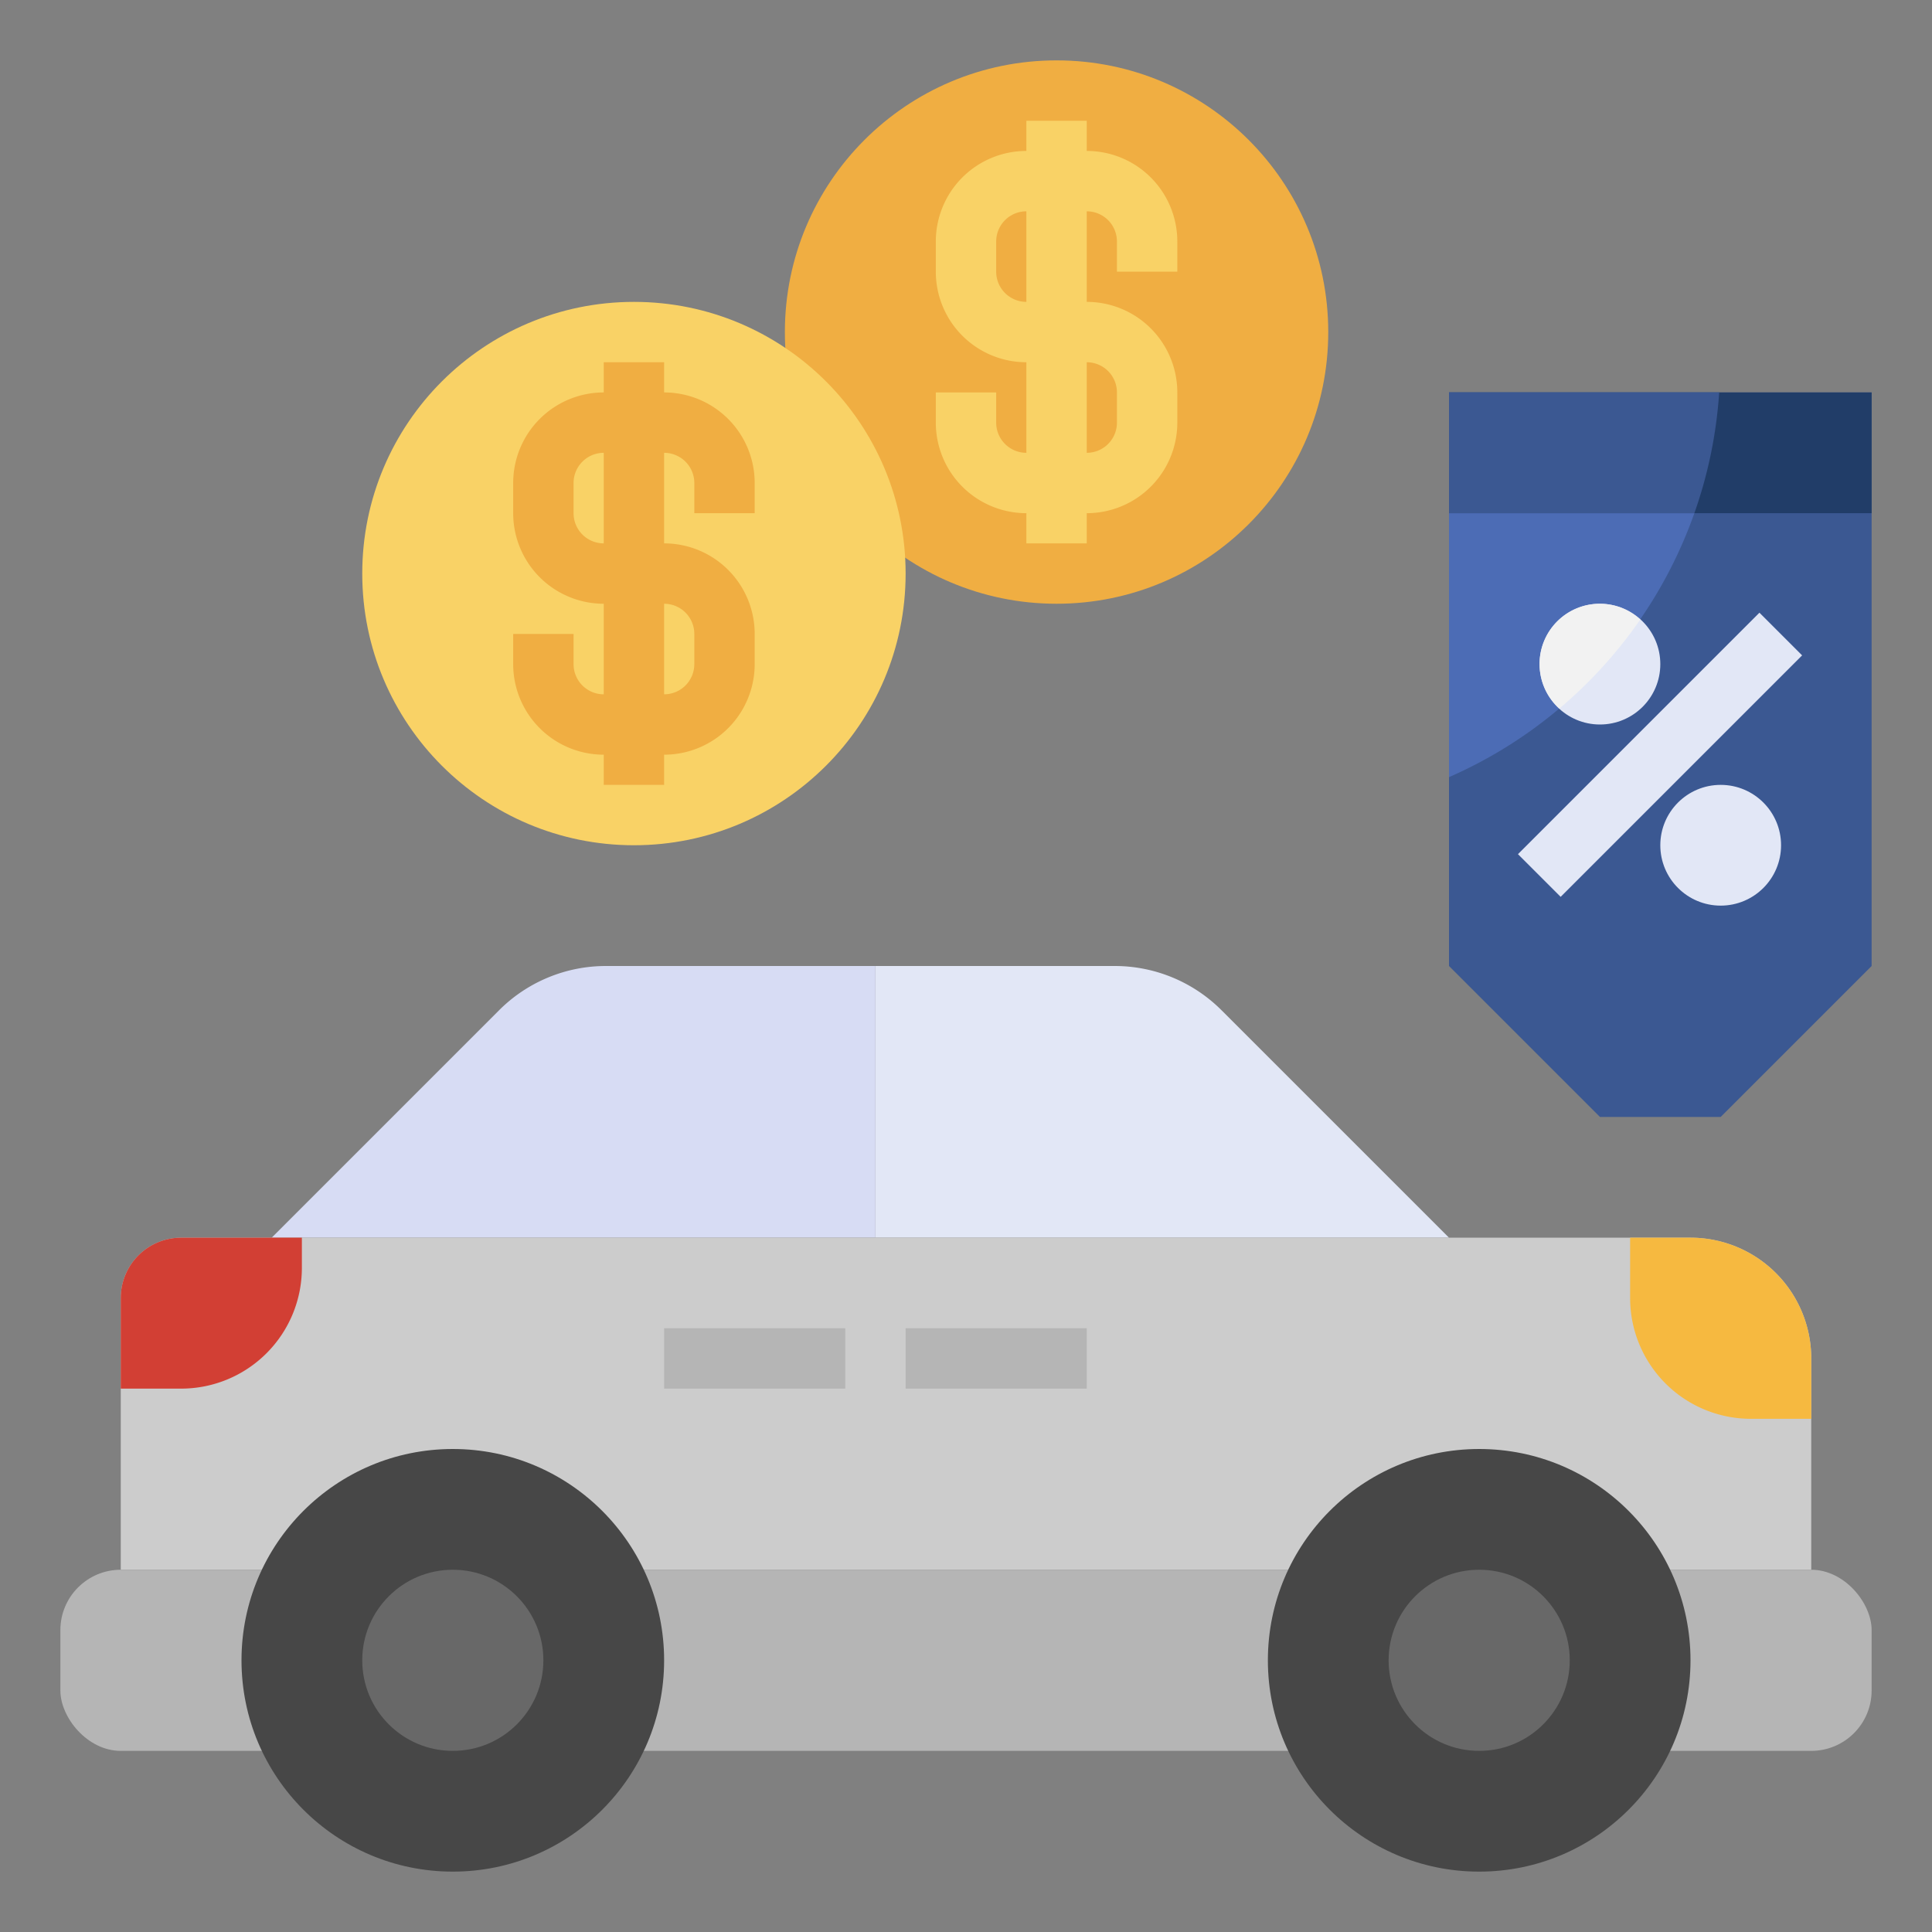
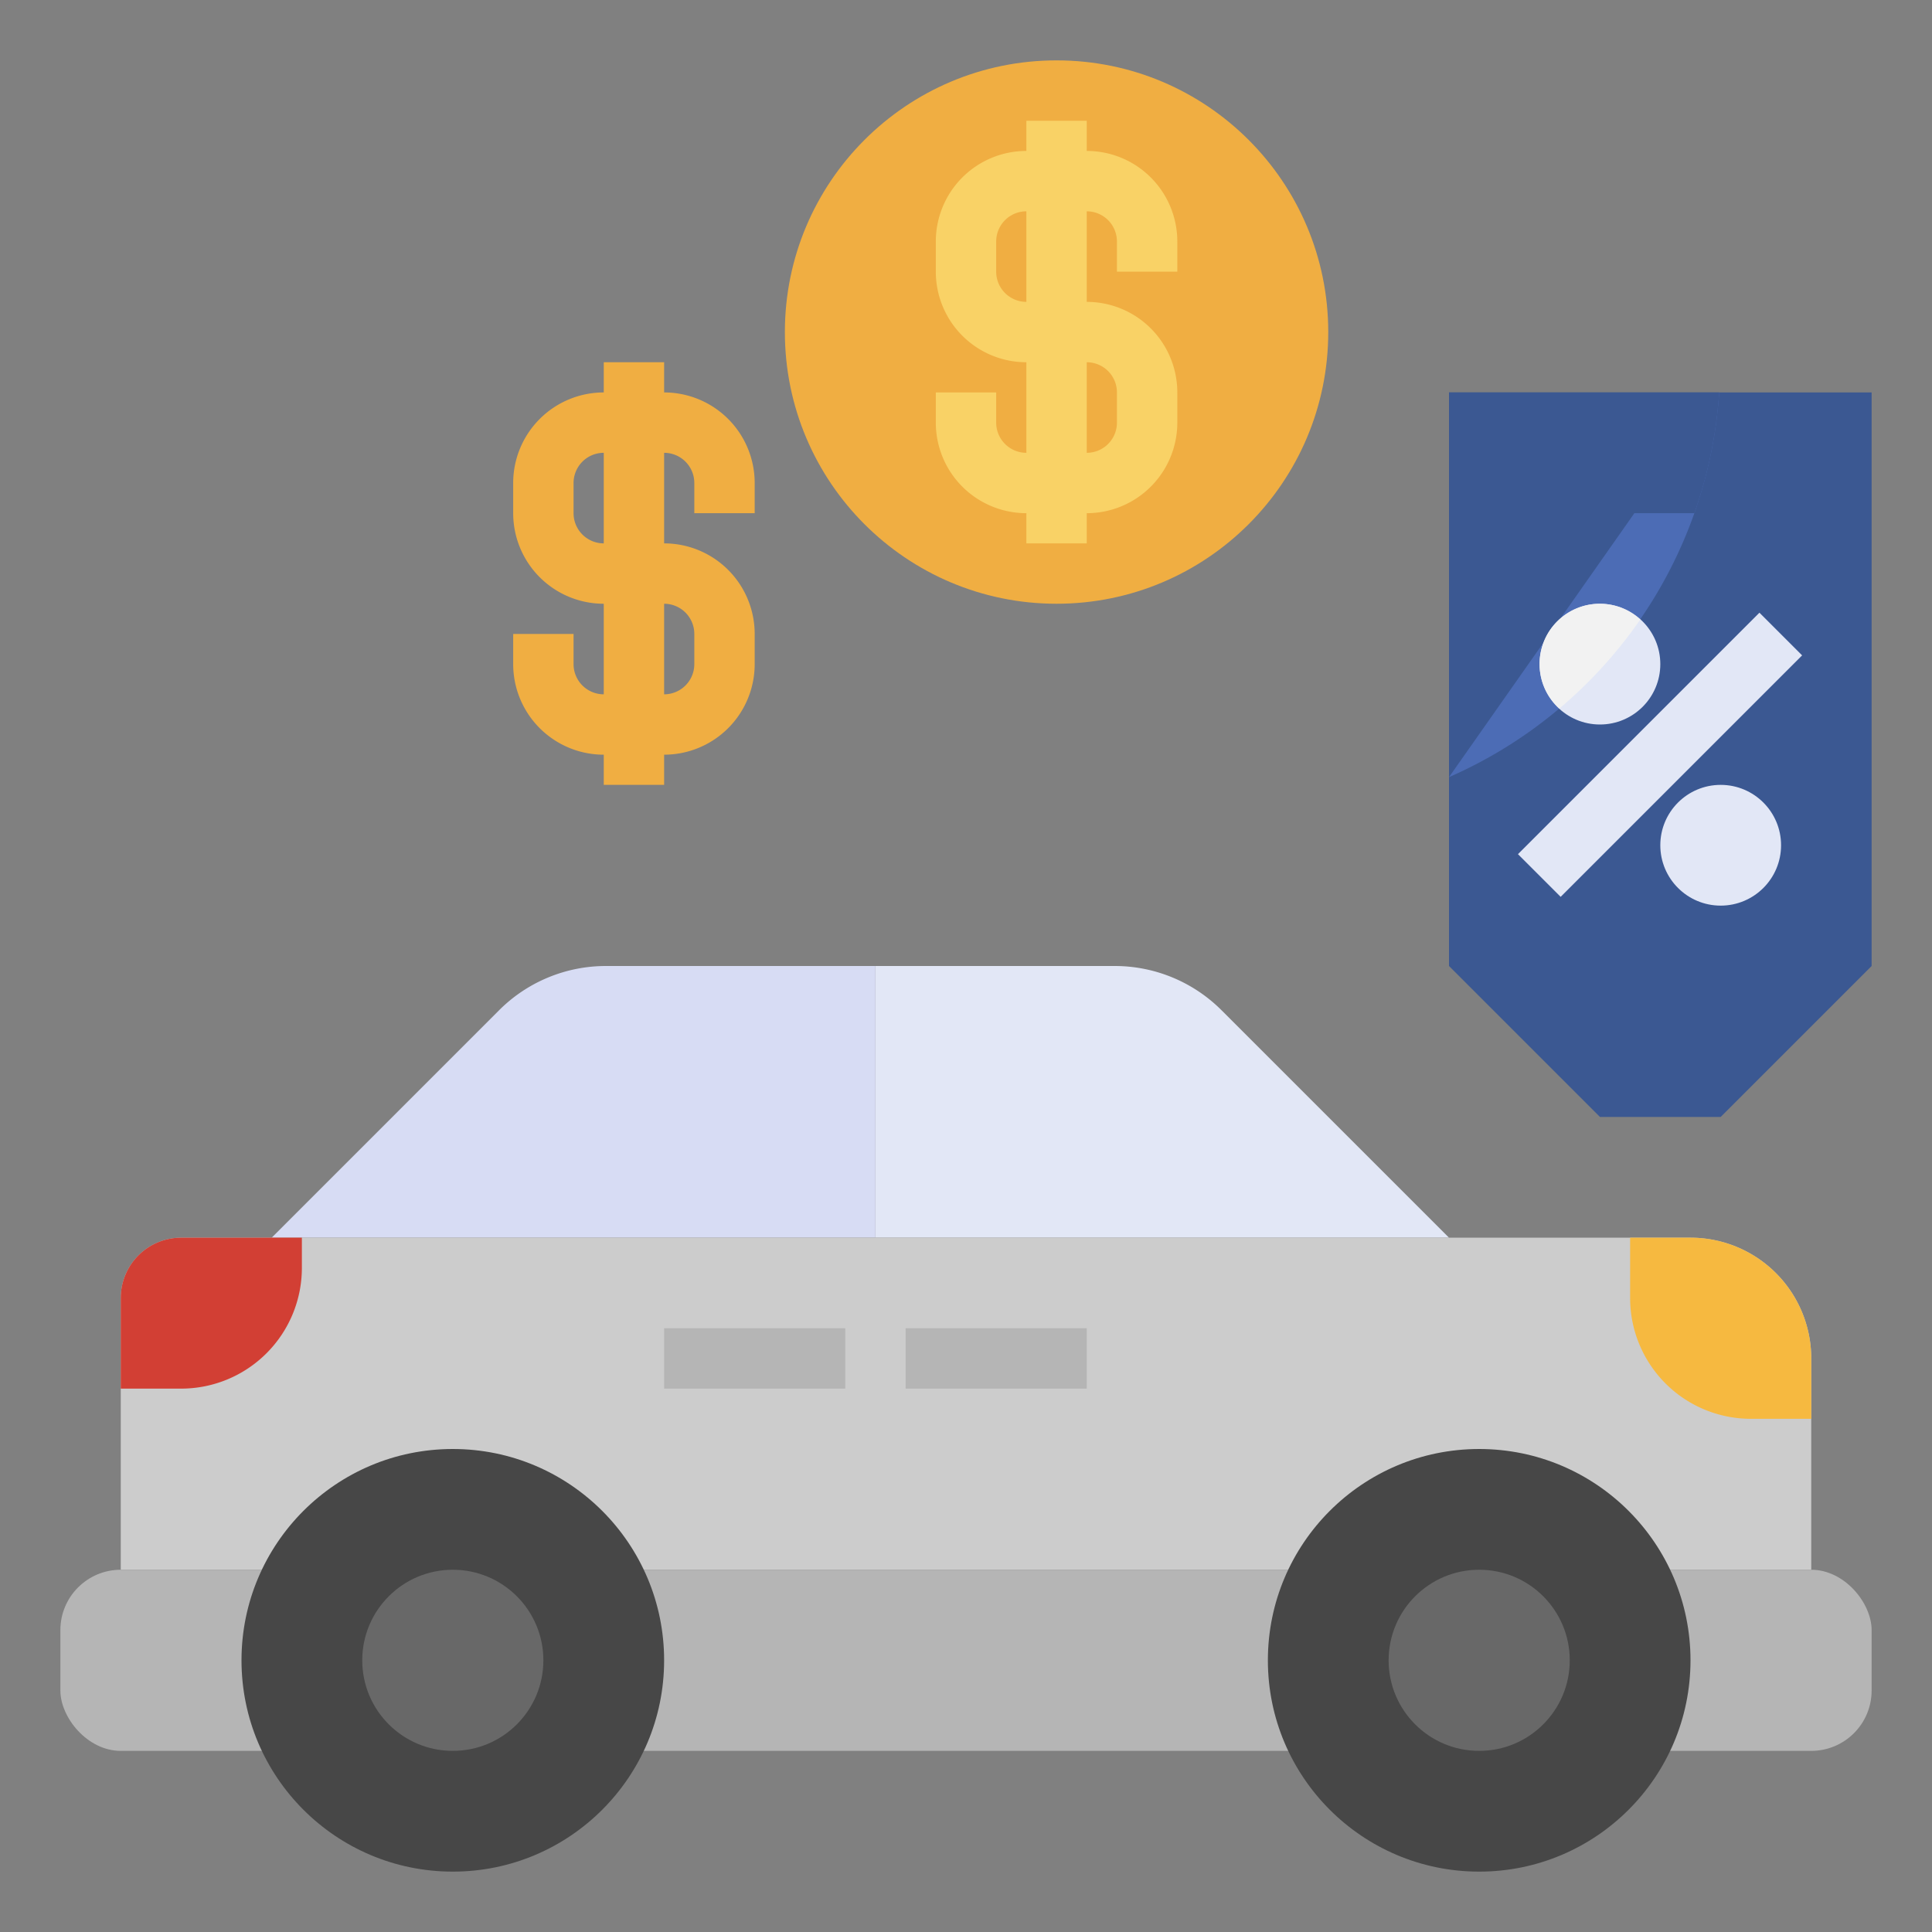
<svg xmlns="http://www.w3.org/2000/svg" id="Layer_3" height="512" viewBox="0 0 64 64" width="512" data-name="Layer 3">
  <rect x="0" y="0" width="64" height="64" fill="#808080" stroke="none" />
  <path d="m62 32v-19h-14v19l5 5h4z" fill="#3b5892" />
-   <path d="m48 25.744a14.994 14.994 0 0 0 8.95-12.744h-8.95z" fill="#4c6cb5" />
-   <path d="m48 13h14v4h-14z" fill="#213d68" />
+   <path d="m48 25.744a14.994 14.994 0 0 0 8.95-12.744z" fill="#4c6cb5" />
  <circle cx="35" cy="11" fill="#f0ae42" r="9" />
  <path d="m39 9v-1a3 3 0 0 0 -3-3v-1h-2v1a3 3 0 0 0 -3 3v1a3 3 0 0 0 3 3v3a1 1 0 0 1 -1-1v-1h-2v1a3 3 0 0 0 3 3v1h2v-1a3 3 0 0 0 3-3v-1a3 3 0 0 0 -3-3v-3a1 1 0 0 1 1 1v1zm-2 4v1a1 1 0 0 1 -1 1v-3a1 1 0 0 1 1 1zm-3-3a1 1 0 0 1 -1-1v-1a1 1 0 0 1 1-1z" fill="#f9d266" />
-   <circle cx="21" cy="19" fill="#f9d266" r="9" />
  <path d="m48 41-7.537-7.536a5 5 0 0 0 -3.535-1.464h-7.928v9z" fill="#e2e7f6" />
  <path d="m29 41v-9h-8.93a5 5 0 0 0 -3.536 1.465l-7.534 7.535z" fill="#d7dcf4" />
  <path d="m60 52v-7a4 4 0 0 0 -4-4h-50a2 2 0 0 0 -2 2v9z" fill="#ccc" />
  <path d="m4 46h2a4 4 0 0 0 4-4v-1h-4a2 2 0 0 0 -2 2z" fill="#d23f34" />
  <path d="m60 47h-2a4 4 0 0 1 -4-4v-2h2a4 4 0 0 1 4 4z" fill="#f6b940" />
  <rect fill="#b5b5b5" height="6" rx="2" width="60" x="2" y="52" />
  <circle cx="49" cy="55" fill="#474747" r="7" />
  <circle cx="15" cy="55" fill="#474747" r="7" />
  <circle cx="49" cy="55" fill="#686868" r="3" />
  <circle cx="15" cy="55" fill="#686868" r="3" />
  <path d="m30 44h6v2h-6z" fill="#b5b5b5" />
  <path d="m22 44h6v2h-6z" fill="#b5b5b5" />
  <g fill="#e2e7f6">
    <path d="m49.343 24h11.314v2h-11.314z" transform="matrix(.707 -.707 .707 .707 -1.569 46.213)" />
    <circle cx="53" cy="22" r="2" />
    <circle cx="57" cy="28" r="2" />
  </g>
  <path d="m25 17v-1a3 3 0 0 0 -3-3v-1h-2v1a3 3 0 0 0 -3 3v1a3 3 0 0 0 3 3v3a1 1 0 0 1 -1-1v-1h-2v1a3 3 0 0 0 3 3v1h2v-1a3 3 0 0 0 3-3v-1a3 3 0 0 0 -3-3v-3a1 1 0 0 1 1 1v1zm-2 4v1a1 1 0 0 1 -1 1v-3a1 1 0 0 1 1 1zm-3-3a1 1 0 0 1 -1-1v-1a1 1 0 0 1 1-1z" fill="#f0ae42" />
  <path d="m56.95 13h-8.95v4h8.128a14.935 14.935 0 0 0 .822-4z" fill="#3b5892" />
  <path d="m53 20a1.993 1.993 0 0 0 -1.344 3.471 15.08 15.08 0 0 0 2.68-2.948 1.982 1.982 0 0 0 -1.336-.523z" fill="#f2f2f2" />
</svg>